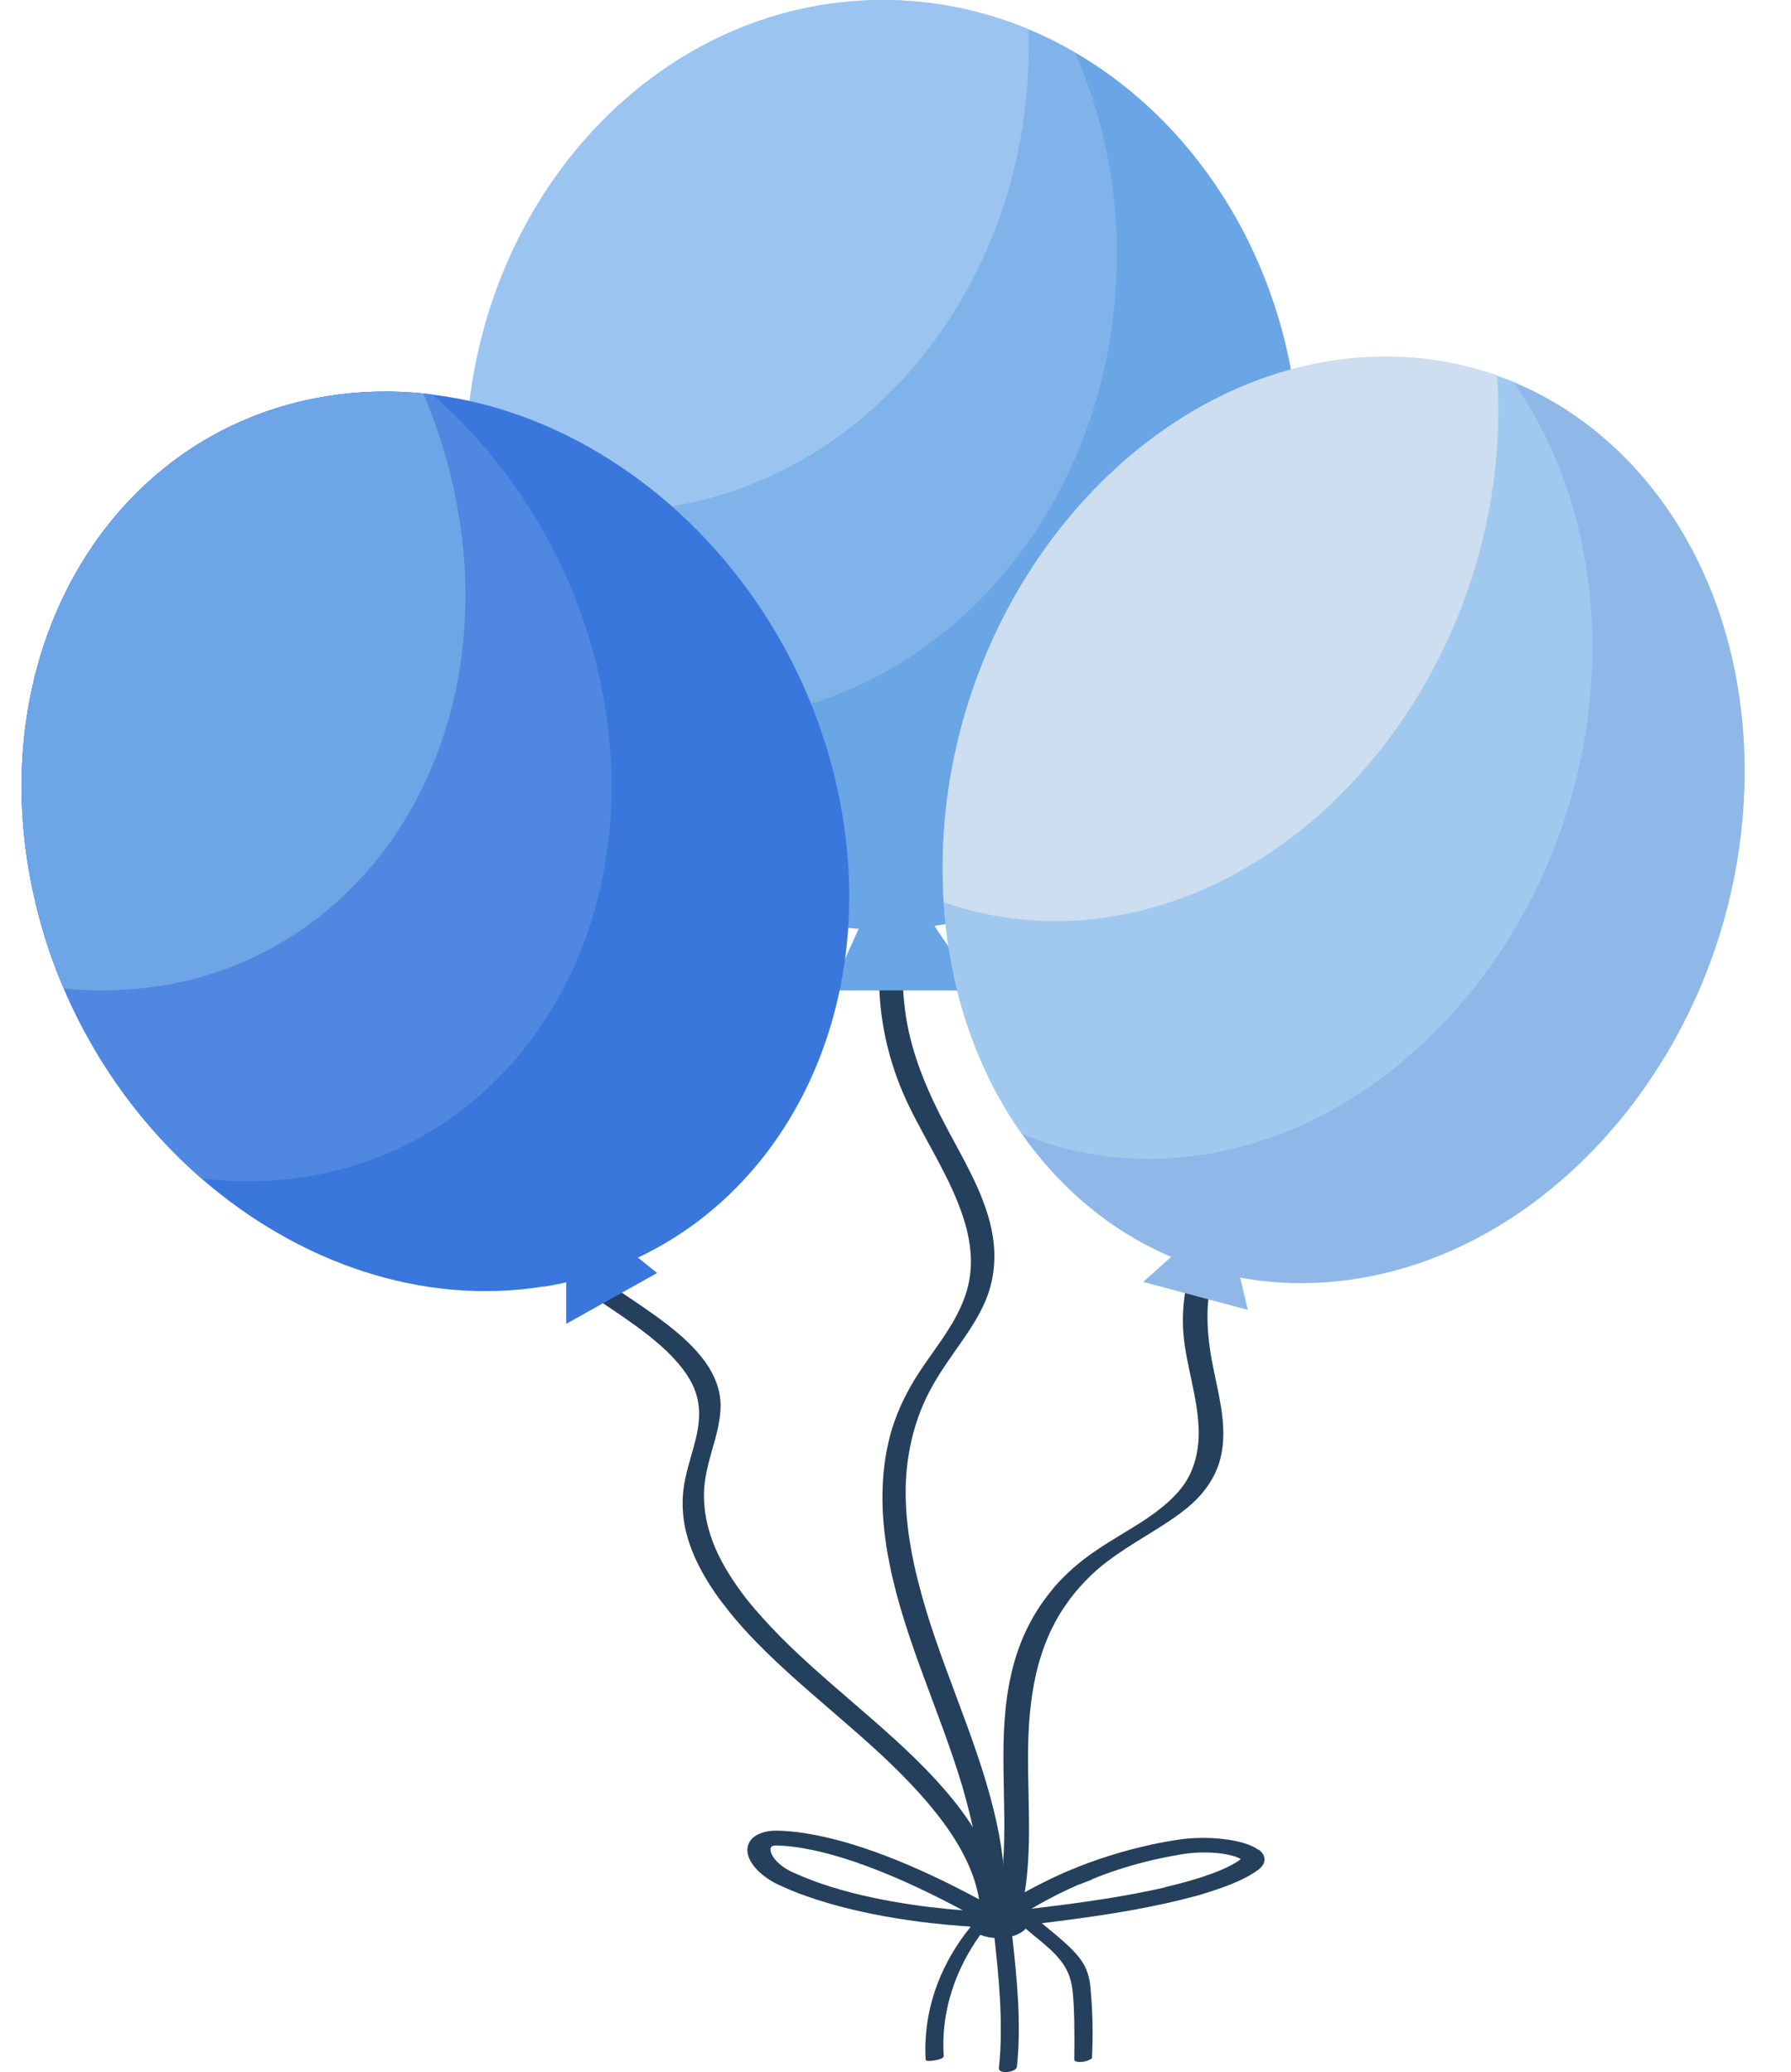
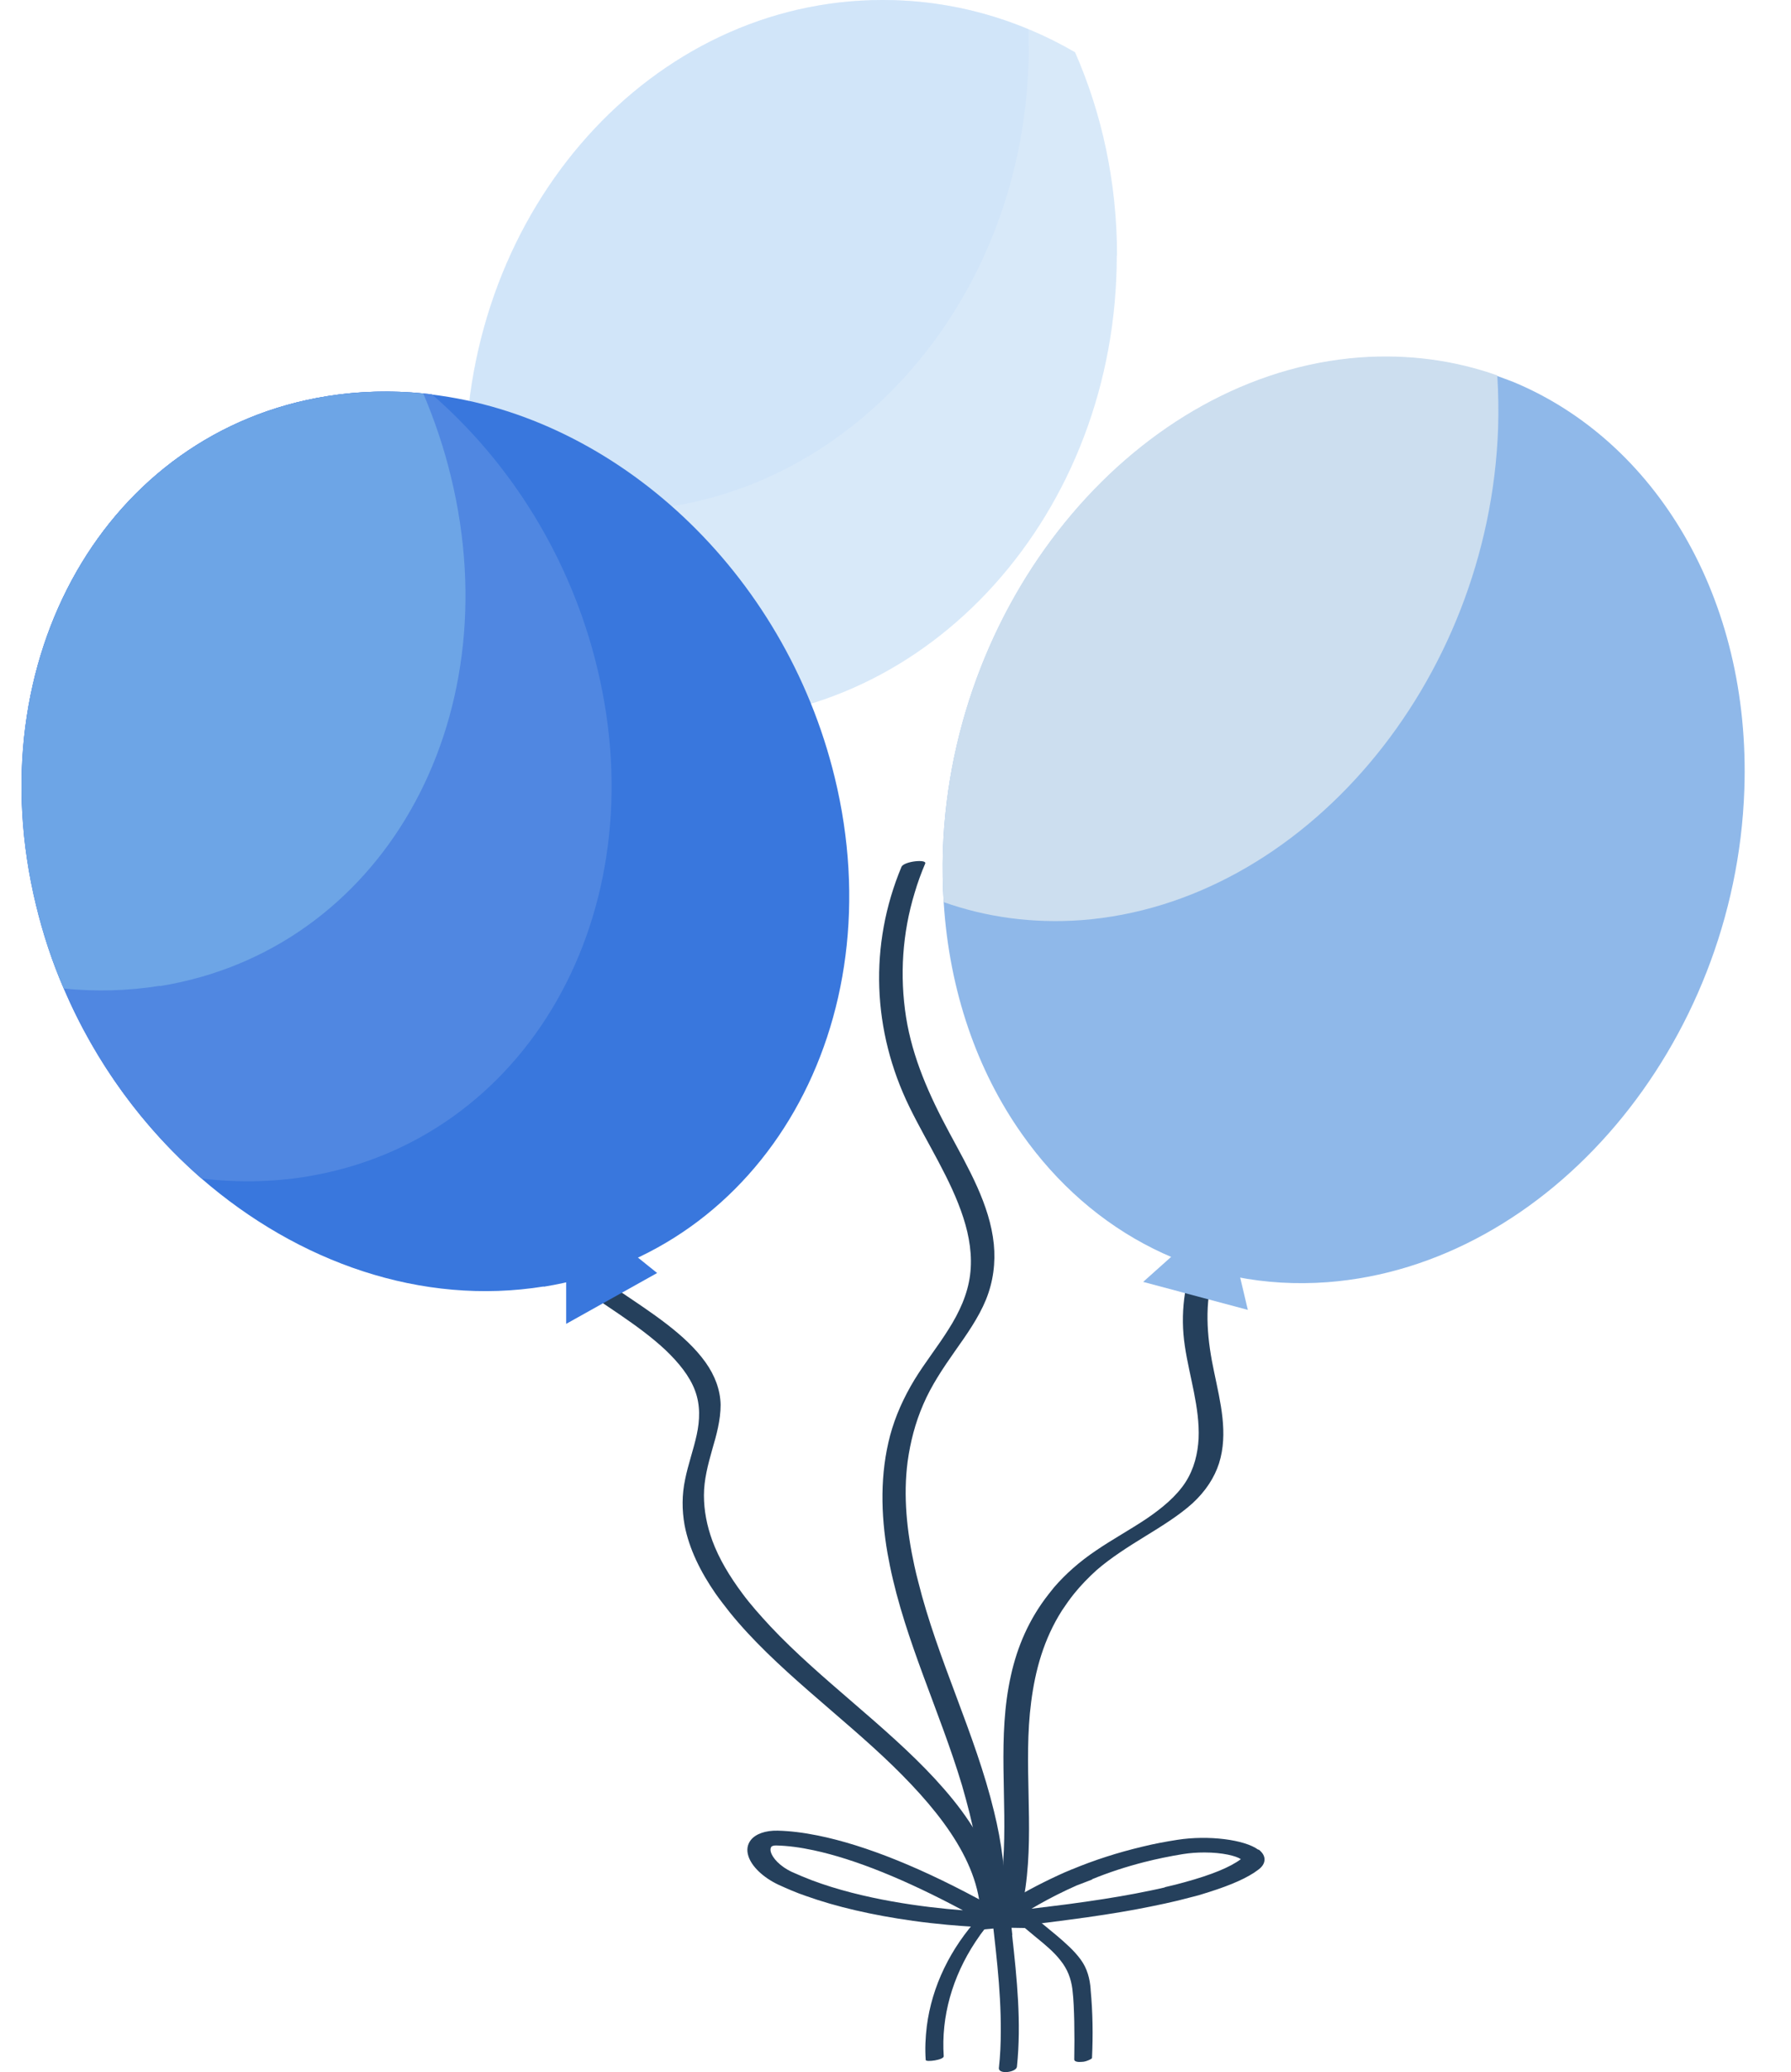
<svg xmlns="http://www.w3.org/2000/svg" width="51" height="59" viewBox="0 0 51 59" fill="none">
  <path d="M28.605 54.861H27.939C28.031 53.788 27.87 52.684 27.609 51.627C27.54 51.359 27.471 51.098 27.395 50.838C26.766 48.738 25.778 46.722 25.341 44.584C25.318 44.462 25.295 44.347 25.272 44.224C25.08 43.113 25.057 41.964 25.348 40.868C25.494 40.324 25.732 39.795 26.038 39.289C26.337 38.799 26.705 38.339 27.011 37.849C27.318 37.366 27.555 36.852 27.624 36.3C27.694 35.757 27.602 35.197 27.433 34.676C27.08 33.58 26.414 32.576 25.9 31.526C24.835 29.35 24.743 26.905 25.67 24.683C25.739 24.522 26.406 24.453 26.345 24.591C26.23 24.859 26.13 25.135 26.046 25.419C25.693 26.576 25.617 27.779 25.8 28.959C25.985 30.124 26.46 31.189 27.034 32.254C27.578 33.266 28.184 34.3 28.299 35.419C28.352 35.956 28.284 36.492 28.076 37.006C27.862 37.527 27.525 38.002 27.195 38.469C26.85 38.96 26.521 39.45 26.291 39.987C26.061 40.515 25.923 41.059 25.846 41.611C25.716 42.6 25.824 43.604 26.038 44.584C26.069 44.73 26.107 44.883 26.145 45.029C26.697 47.251 27.77 49.359 28.306 51.581C28.414 52.018 28.498 52.462 28.552 52.907C28.636 53.558 28.659 54.209 28.59 54.853L28.605 54.861Z" fill="#25405C" />
  <path d="M36.522 33.243C36.322 33.427 36.131 33.611 35.954 33.802C35.226 34.599 34.736 35.48 34.514 36.392C34.292 37.289 34.383 38.178 34.575 39.075C34.751 39.925 34.981 40.814 34.713 41.665C34.583 42.071 34.33 42.462 33.954 42.807C33.571 43.151 33.088 43.45 32.613 43.742C32.115 44.048 31.632 44.355 31.226 44.707C30.989 44.922 30.774 45.144 30.583 45.381C30.46 45.535 30.353 45.688 30.245 45.849C29.717 46.676 29.479 47.566 29.364 48.454C29.134 50.217 29.448 51.979 29.203 53.734C29.149 54.11 29.073 54.485 28.958 54.868H28.253C28.353 54.547 28.422 54.217 28.475 53.888C28.521 53.619 28.544 53.343 28.567 53.075C28.567 53.052 28.567 53.037 28.567 53.014C28.69 51.244 28.391 49.458 28.789 47.696C28.966 46.899 29.295 46.109 29.862 45.389C29.908 45.328 29.962 45.266 30.015 45.197C30.345 44.814 30.744 44.462 31.211 44.148C31.671 43.834 32.176 43.558 32.636 43.251C33.088 42.945 33.495 42.607 33.755 42.209C34.008 41.818 34.108 41.381 34.131 40.96C34.169 40.078 33.87 39.205 33.74 38.331C33.464 36.515 34.207 34.676 35.855 33.189C35.97 33.082 36.636 33.151 36.537 33.243H36.522Z" fill="#25405C" />
  <path d="M28.49 54.861H27.915C28.046 53.206 26.827 51.65 25.448 50.301C23.93 48.822 22.061 47.496 20.781 45.91C20.643 45.734 20.505 45.558 20.375 45.374C19.946 44.753 19.624 44.102 19.494 43.427C19.417 42.991 19.417 42.561 19.509 42.125C19.593 41.703 19.746 41.282 19.838 40.86C19.93 40.439 19.946 40.01 19.792 39.596C19.639 39.182 19.325 38.799 18.957 38.446C18.183 37.718 17.149 37.128 16.244 36.469C14.367 35.105 13.286 33.335 13.271 31.503C13.271 31.373 13.876 31.181 13.876 31.289C13.876 31.511 13.892 31.733 13.93 31.956C14.068 32.875 14.474 33.779 15.126 34.599C15.762 35.412 16.651 36.094 17.616 36.745C18.535 37.366 19.524 37.994 20.091 38.791C20.359 39.167 20.513 39.58 20.52 40.002C20.52 40.431 20.405 40.852 20.283 41.266C20.16 41.703 20.045 42.132 20.045 42.577C20.045 43.014 20.13 43.443 20.283 43.864C20.474 44.385 20.781 44.891 21.141 45.374C21.379 45.696 21.654 46.002 21.938 46.309C23.356 47.818 25.218 49.129 26.62 50.646C26.98 51.037 27.318 51.443 27.601 51.872C28.038 52.516 28.352 53.183 28.467 53.872C28.521 54.194 28.528 54.524 28.482 54.853L28.49 54.861Z" fill="#25405C" />
  <path d="M35.832 52.669C35.441 52.378 34.407 52.248 33.525 52.386C33.188 52.439 32.851 52.501 32.514 52.585C31.84 52.746 31.165 52.96 30.521 53.229C30.506 53.229 30.498 53.236 30.483 53.244C30.368 53.29 30.246 53.343 30.115 53.405C29.571 53.658 29.05 53.934 28.583 54.24C28.468 54.317 28.368 54.386 28.299 54.432C28.207 54.493 28.161 54.531 28.161 54.539L27.609 54.976L28.575 54.884C28.652 54.884 28.728 54.868 28.805 54.861C28.935 54.846 29.065 54.83 29.196 54.815C29.625 54.769 30.046 54.715 30.445 54.661C31.142 54.57 31.794 54.47 32.368 54.363C32.935 54.255 33.449 54.148 33.893 54.026C34.085 53.98 34.269 53.926 34.43 53.872C35.058 53.673 35.533 53.466 35.832 53.236C35.978 53.129 36.008 53.022 36.008 52.945C36.008 52.868 35.978 52.769 35.84 52.661L35.832 52.669ZM33.165 53.742C32.912 53.803 32.629 53.857 32.322 53.918C31.755 54.026 31.111 54.125 30.422 54.217C30.085 54.263 29.732 54.301 29.372 54.347C29.633 54.194 29.977 54.002 30.384 53.811L30.636 53.696C30.636 53.696 30.682 53.673 30.713 53.665L31.111 53.512H31.088C31.571 53.313 32.069 53.152 32.575 53.022C32.935 52.93 33.311 52.853 33.686 52.792C33.878 52.761 34.085 52.746 34.299 52.746C34.813 52.746 35.204 52.845 35.334 52.937C35.027 53.167 34.499 53.382 33.748 53.589C33.564 53.642 33.372 53.688 33.173 53.734L33.165 53.742Z" fill="#25405C" />
  <path d="M28.644 54.508C28.59 54.478 28.536 54.447 28.49 54.424C28.398 54.37 28.306 54.324 28.222 54.271L28.199 54.255C26.306 53.206 24.651 52.539 23.287 52.263C22.873 52.179 22.49 52.133 22.145 52.125C21.8 52.117 21.517 52.217 21.379 52.393C21.279 52.524 21.256 52.677 21.31 52.846C21.402 53.144 21.731 53.459 22.168 53.665C22.421 53.78 22.682 53.895 22.957 53.987C23.816 54.294 24.843 54.531 25.992 54.692C26.705 54.792 27.333 54.838 27.724 54.861C27.854 54.861 27.969 54.876 28.077 54.876H28.122C28.283 54.876 28.383 54.876 28.406 54.884L29.31 54.899L28.636 54.516L28.644 54.508ZM21.961 52.585C21.961 52.585 21.992 52.547 22.092 52.547H22.107C22.429 52.554 22.781 52.6 23.172 52.684C24.345 52.937 25.77 53.512 27.418 54.393C26.314 54.309 24.575 54.087 23.111 53.535C22.919 53.459 22.728 53.382 22.559 53.305C22.184 53.129 22 52.891 21.954 52.746C21.931 52.677 21.938 52.616 21.969 52.577L21.961 52.585Z" fill="#25405C" />
-   <path d="M29.165 54.401C29.011 54.271 28.751 54.194 28.467 54.194H28.452C27.977 54.194 27.593 54.409 27.578 54.677C27.578 54.784 27.624 54.884 27.724 54.976C27.877 55.106 28.137 55.183 28.421 55.183H28.436C28.912 55.183 29.295 54.968 29.302 54.7C29.302 54.593 29.256 54.493 29.157 54.401H29.165Z" fill="#25405C" />
  <path d="M28.207 54.447C28.107 54.462 27.969 54.485 27.908 54.554C27.057 55.474 26.536 56.562 26.391 57.696C26.352 58.018 26.337 58.34 26.36 58.654C26.36 58.723 26.881 58.654 26.873 58.547C26.797 57.42 27.119 56.286 27.777 55.29C27.962 55.006 28.176 54.738 28.414 54.485C28.467 54.424 28.23 54.439 28.207 54.447Z" fill="#25405C" />
  <path d="M28.827 55.098C28.789 54.746 28.751 54.393 28.712 54.041C28.712 54.002 28.644 53.98 28.605 53.964C28.544 53.949 28.467 53.949 28.414 53.964C28.306 53.987 28.191 54.041 28.199 54.141C28.337 55.374 28.506 56.608 28.498 57.842C28.498 58.187 28.483 58.539 28.444 58.884C28.429 59.075 28.942 59.007 28.958 58.846C29.088 57.589 28.958 56.34 28.82 55.091L28.827 55.098Z" fill="#25405C" />
  <path d="M31.057 56.639C31.034 56.347 30.965 56.056 30.774 55.796C30.59 55.543 30.337 55.321 30.084 55.106C29.762 54.838 29.433 54.57 29.103 54.301C28.996 54.217 28.505 54.34 28.628 54.439C28.927 54.685 29.218 54.922 29.509 55.167C29.754 55.367 30.007 55.574 30.191 55.811C30.398 56.064 30.498 56.34 30.536 56.631C30.574 56.938 30.582 57.252 30.59 57.558C30.597 57.918 30.597 58.279 30.59 58.639C30.59 58.715 30.728 58.715 30.804 58.708C30.873 58.708 30.942 58.685 30.996 58.662C31.026 58.646 31.096 58.623 31.096 58.593C31.126 57.949 31.118 57.305 31.057 56.662V56.639Z" fill="#25405C" />
-   <path d="M37.012 13.242C37.012 8.131 34.414 3.701 30.613 1.494C30.192 1.249 29.747 1.027 29.295 0.835C28 0.299 26.598 0 25.142 0C18.582 0 13.264 5.924 13.264 13.234C13.264 13.395 13.264 13.556 13.264 13.717C13.325 15.618 13.746 17.411 14.451 19.02C16.283 23.212 20.046 26.162 24.452 26.446L23.655 28.201H27.855L26.605 26.361C32.468 25.557 37.02 19.993 37.02 13.234L37.012 13.242Z" fill="#6AA5E6" />
  <path opacity="0.4" d="M31.801 7.28C31.801 14.591 26.482 20.514 19.923 20.514C17.945 20.514 16.083 19.978 14.444 19.028C13.677 17.281 13.248 15.319 13.248 13.242C13.256 5.924 18.574 0 25.134 0C27.111 0 28.973 0.536 30.613 1.487C31.379 3.234 31.808 5.196 31.808 7.272L31.801 7.28Z" fill="#9FC8F0" />
  <path opacity="0.4" d="M29.295 1.318C29.295 8.629 23.977 14.552 17.417 14.552C15.953 14.552 14.551 14.261 13.264 13.717C13.264 13.556 13.264 13.395 13.264 13.234C13.256 5.924 18.574 0 25.134 0C26.598 0 28 0.291 29.287 0.835C29.287 0.996 29.287 1.157 29.287 1.318H29.295Z" fill="#C7DFFA" />
  <path d="M16.122 35.971V37.695L18.712 36.247L17.417 35.205L16.122 35.971Z" fill="#3977DD" />
  <path d="M15.486 36.63C12.014 37.19 8.489 35.948 5.73 33.55C4.091 32.117 2.727 30.277 1.815 28.147C1.485 27.388 1.225 26.599 1.025 25.771C-0.676 18.775 3.033 12.284 9.317 11.28C10.229 11.135 11.148 11.112 12.053 11.204C12.137 11.211 12.221 11.219 12.298 11.234C17.532 11.87 22.337 16.246 23.77 22.139C25.471 29.136 21.762 35.626 15.478 36.638L15.486 36.63Z" fill="#3977DD" />
  <path d="M8.719 33.504C7.723 33.664 6.719 33.672 5.738 33.557C3.508 31.618 1.792 28.913 1.033 25.779C-0.676 18.775 3.033 12.284 9.317 11.28C10.313 11.119 11.317 11.112 12.298 11.227C14.528 13.165 16.244 15.87 17.003 19.005C18.704 26.001 14.995 32.492 8.711 33.504H8.719Z" fill="#5087E1" />
  <path d="M4.55 28.07C3.638 28.216 2.719 28.239 1.815 28.147C1.485 27.388 1.225 26.599 1.025 25.771C-0.676 18.775 3.033 12.284 9.317 11.28C10.229 11.135 11.148 11.112 12.053 11.204C12.374 11.962 12.643 12.752 12.842 13.579C14.543 20.576 10.834 27.066 4.55 28.078V28.07Z" fill="#6DA5E6" />
  <path d="M33.563 35.596L32.552 36.5L35.533 37.297L35.165 35.741L33.563 35.596Z" fill="#8FB8E9" />
  <path d="M49.671 22.491C49.419 29.756 44.1 36.032 37.801 36.508C34.215 36.776 31.081 35.113 29.096 32.285C27.831 30.492 27.034 28.231 26.873 25.702C26.843 25.22 26.835 24.714 26.85 24.208C27.103 16.943 32.422 10.667 38.721 10.192C40.108 10.092 41.426 10.276 42.637 10.706C42.79 10.759 42.943 10.82 43.089 10.874C47.135 12.552 49.863 17.02 49.671 22.491Z" fill="#8FB8E9" />
-   <path d="M45.334 18.951C45.081 26.216 39.763 32.492 33.464 32.967C31.9 33.082 30.429 32.837 29.096 32.285C27.594 30.147 26.743 27.342 26.85 24.208C27.103 16.943 32.422 10.667 38.721 10.192C40.284 10.077 41.755 10.322 43.089 10.874C44.591 13.012 45.441 15.817 45.334 18.951Z" fill="#A1C9F0" />
  <path d="M42.637 10.698C42.667 11.188 42.675 11.686 42.66 12.184C42.407 19.449 37.089 25.725 30.789 26.2C29.402 26.3 28.084 26.116 26.873 25.687C26.843 25.204 26.835 24.698 26.85 24.193C27.103 16.928 32.422 10.652 38.721 10.177C40.108 10.077 41.426 10.261 42.637 10.69V10.698Z" fill="#CCDEEF" />
</svg>